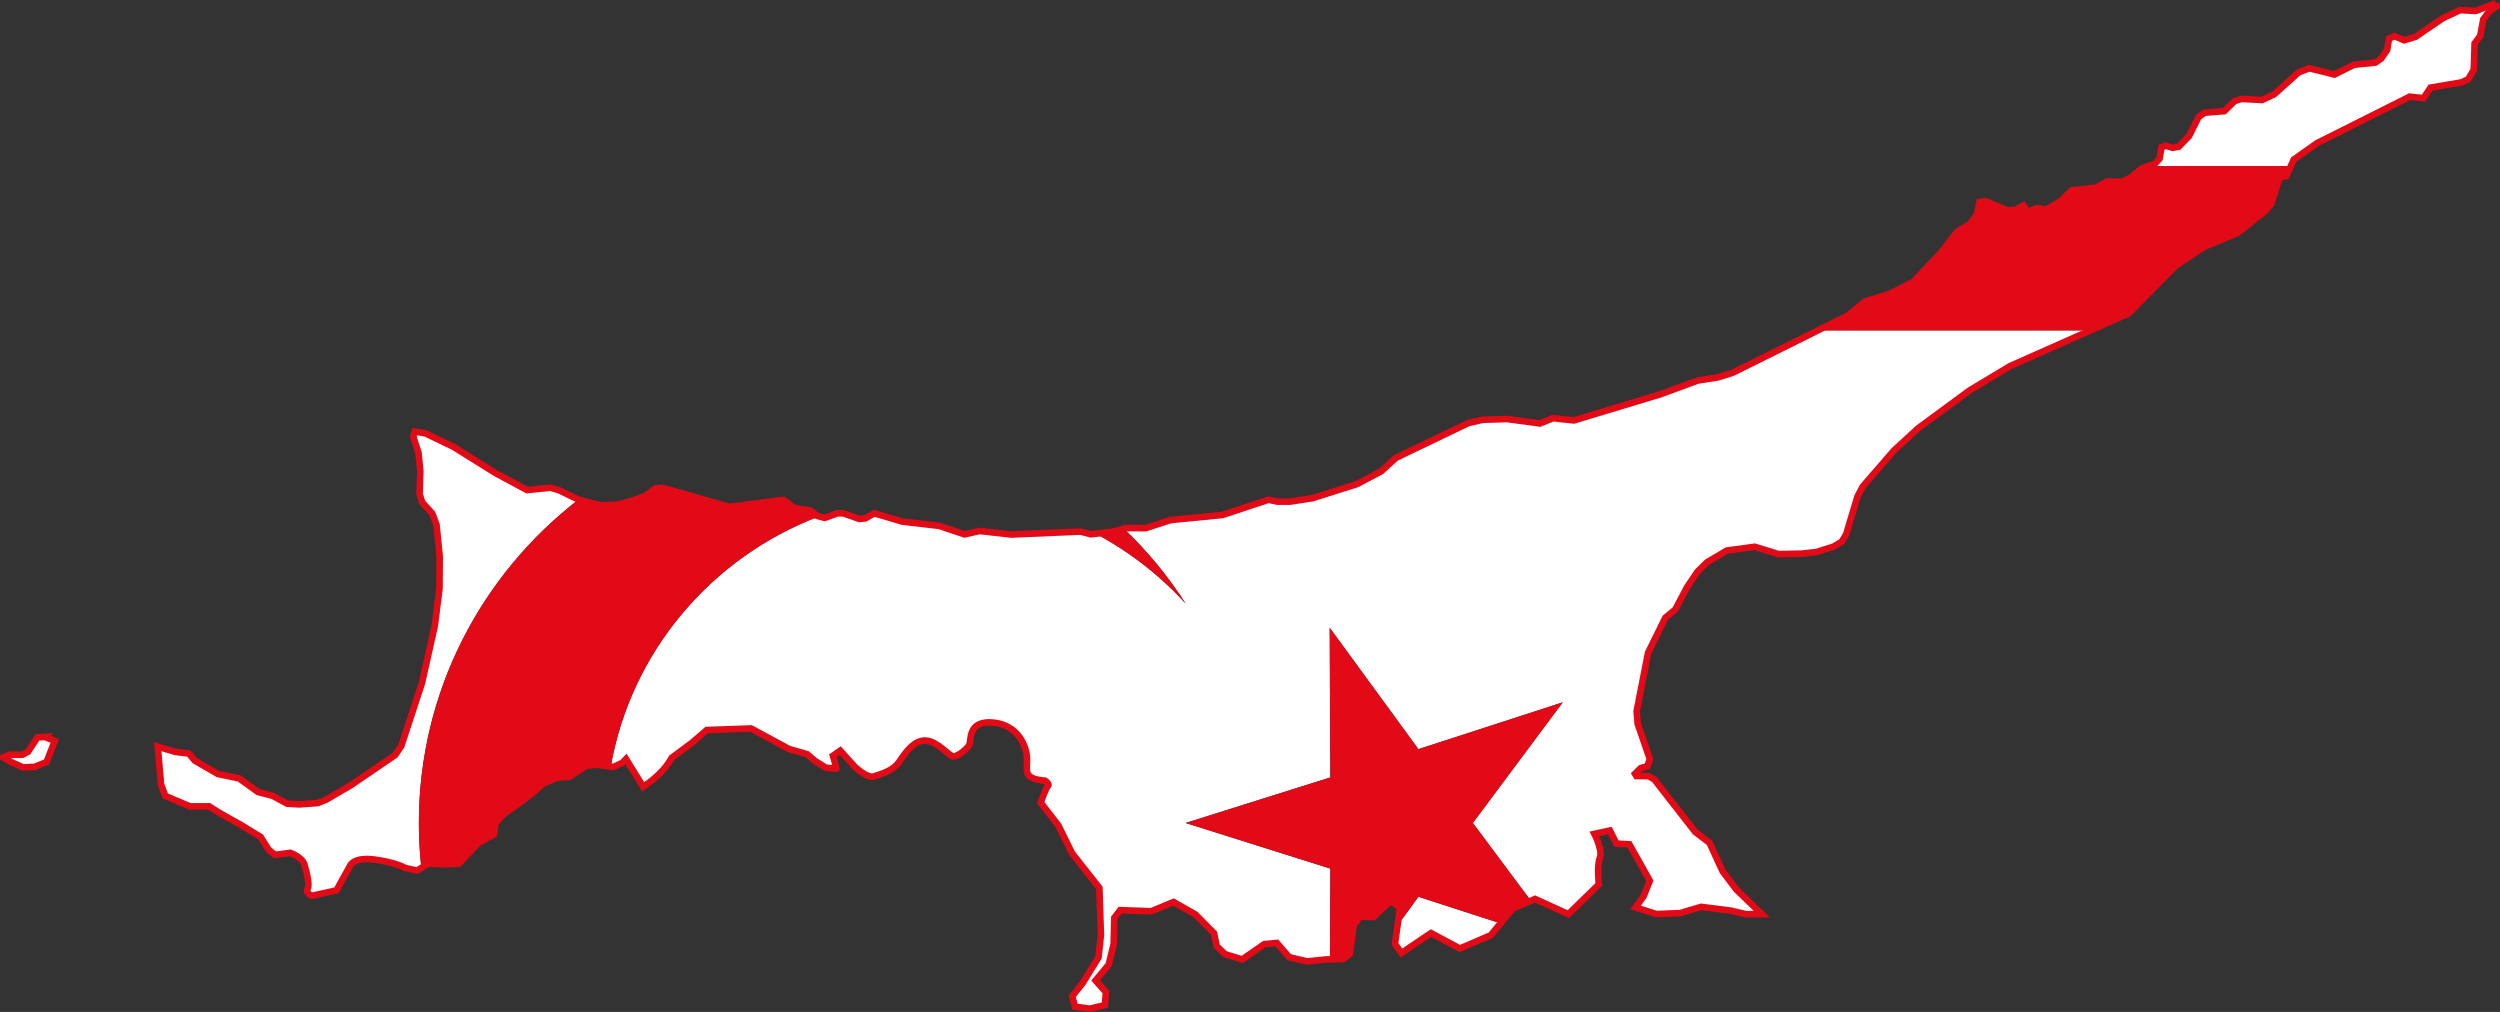
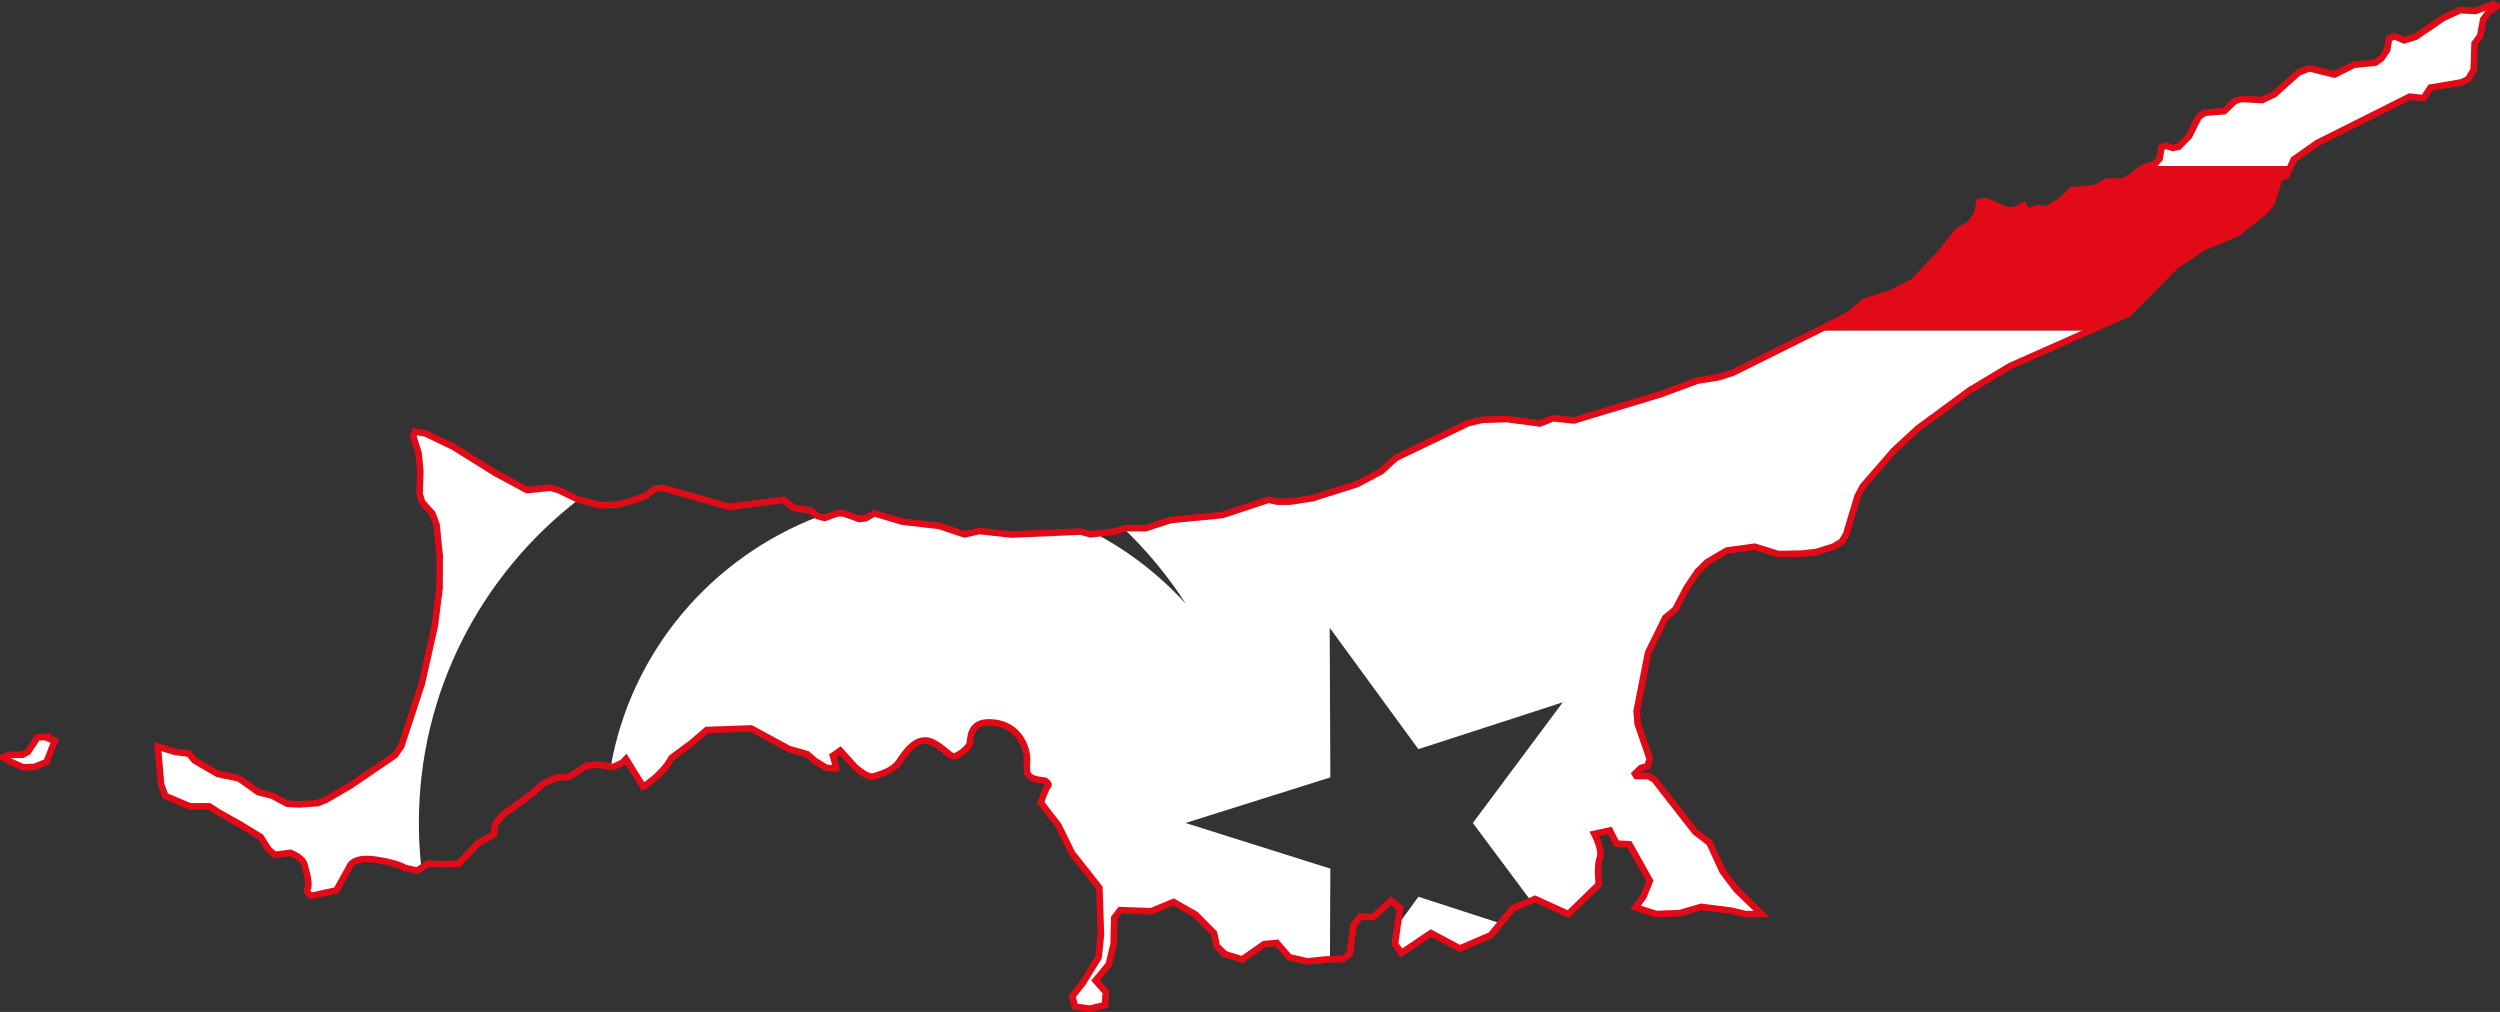
<svg xmlns="http://www.w3.org/2000/svg" xmlns:ns1="http://www.inkscape.org/namespaces/inkscape" xmlns:ns2="http://sodipodi.sourceforge.net/DTD/sodipodi-0.dtd" width="948.469" height="383.907" id="Flag_of_the_Turkish_Republic_of_Northern_Cyprus" version="1.1" viewBox="0 0 332.796 134.704" ns1:version="0.47 r22583" ns2:docname="Flag_of_Malta.svg">
  <rect x="0" y="0" width="332.796" height="134.704" fill="#333333" stroke="none" />
  <defs id="defs30">
    <ns1:perspective ns2:type="inkscape:persp3d" ns1:vp_x="0 : 342 : 1" ns1:vp_y="0 : 1000 : 0" ns1:vp_z="1026 : 342 : 1" ns1:persp3d-origin="513 : 228 : 1" id="perspective34" />
    <ns1:perspective id="perspective3662" ns1:persp3d-origin="0.5 : 0.33333333 : 1" ns1:vp_z="1 : 0.5 : 1" ns1:vp_y="0 : 1000 : 0" ns1:vp_x="0 : 0.5 : 1" ns2:type="inkscape:persp3d" />
    <ns1:perspective id="perspective2833" ns1:persp3d-origin="0.5 : 0.33333333 : 1" ns1:vp_z="1 : 0.5 : 1" ns1:vp_y="0 : 1000 : 0" ns1:vp_x="0 : 0.5 : 1" ns2:type="inkscape:persp3d" />
    <ns1:perspective id="perspective2846" ns1:persp3d-origin="0.5 : 0.33333333 : 1" ns1:vp_z="1 : 0.5 : 1" ns1:vp_y="0 : 1000 : 0" ns1:vp_x="0 : 0.5 : 1" ns2:type="inkscape:persp3d" />
    <ns1:perspective id="perspective2881" ns1:persp3d-origin="0.5 : 0.33333333 : 1" ns1:vp_z="1 : 0.5 : 1" ns1:vp_y="0 : 1000 : 0" ns1:vp_x="0 : 0.5 : 1" ns2:type="inkscape:persp3d" />
    <ns1:perspective id="perspective2894" ns1:persp3d-origin="0.5 : 0.33333333 : 1" ns1:vp_z="1 : 0.5 : 1" ns1:vp_y="0 : 1000 : 0" ns1:vp_x="0 : 0.5 : 1" ns2:type="inkscape:persp3d" />
    <ns1:perspective id="perspective2907" ns1:persp3d-origin="0.5 : 0.33333333 : 1" ns1:vp_z="1 : 0.5 : 1" ns1:vp_y="0 : 1000 : 0" ns1:vp_x="0 : 0.5 : 1" ns2:type="inkscape:persp3d" />
    <ns1:perspective id="perspective2832" ns1:persp3d-origin="0.5 : 0.33333333 : 1" ns1:vp_z="1 : 0.5 : 1" ns1:vp_y="0 : 1000 : 0" ns1:vp_x="0 : 0.5 : 1" ns2:type="inkscape:persp3d" />
    <ns1:perspective id="perspective2845" ns1:persp3d-origin="0.5 : 0.33333333 : 1" ns1:vp_z="1 : 0.5 : 1" ns1:vp_y="0 : 1000 : 0" ns1:vp_x="0 : 0.5 : 1" ns2:type="inkscape:persp3d" />
    <ns1:perspective id="perspective2858" ns1:persp3d-origin="0.5 : 0.33333333 : 1" ns1:vp_z="1 : 0.5 : 1" ns1:vp_y="0 : 1000 : 0" ns1:vp_x="0 : 0.5 : 1" ns2:type="inkscape:persp3d" />
    <ns1:perspective id="perspective3682" ns1:persp3d-origin="0.5 : 0.33333333 : 1" ns1:vp_z="1 : 0.5 : 1" ns1:vp_y="0 : 1000 : 0" ns1:vp_x="0 : 0.5 : 1" ns2:type="inkscape:persp3d" />
  </defs>
  <ns2:namedview pagecolor="#ffffff" bordercolor="#666666" borderopacity="1" objecttolerance="10" gridtolerance="10" guidetolerance="10" ns1:pageopacity="0" ns1:pageshadow="2" ns1:window-width="1280" ns1:window-height="1004" id="namedview28" showgrid="false" ns1:zoom="0.25" ns1:cx="101.52098" ns1:cy="-649.76125" ns1:window-x="-8" ns1:window-y="-8" ns1:window-maximized="1" ns1:current-layer="Flag_of_the_Turkish_Republic_of_Northern_Cyprus" />
  <path style="fill:#ffffff;fill-opacity:1;stroke:none" d="m 332.193,0.439 -2.632,1.02 -2.083,-0.11 -2.292,1.075 -3.607,2.467 -1.535,0.471 -1.294,-0.548 -0.724,0.329 -0.252,1.502 -0.768,1.129 -0.789,0.559 -2.84,0.285 -2.621,1.305 -3.344,-0.833 -1.425,0.548 -3.213,2.895 -1.634,0.779 -2.752,-0.143 -0.921,0.296 -1.382,1.338 -2.588,0.197 -0.811,0.559 -1.272,2.544 -1.371,1.425 -0.822,0.154 -0.899,-0.285 -0.581,0.197 -0.263,1.535 -0.603,0.669 -0.91,0.318 18.98,0 0.406,-0.888 3.092,-2.182 12.336,-6.184 1.842,0.197 0.932,-1.404 4.156,-0.702 0.866,-0.428 0.735,-1.25 0.11,-3.498 0.746,-1.009 0.406,-2.204 0.789,-1.042 0.998,-0.691 -0.164,-0.395 z m -90.197,43.542 -11.305,5.625 -1.93,0.614 -2.763,0.439 -4.978,1.831 -11.502,3.476 -2.785,-0.296 -1.743,0.702 -4.397,-0.592 -3.224,0.099 -1.897,0.439 -9.638,4.627 -1.963,1.787 -3.224,1.711 -5.921,1.875 -2.993,0.461 -1.678,0 -1.195,-0.252 -6.129,2.029 -6.886,0.669 -3.355,1.086 -2.643,-0.022 -0.241,0.077 c 3.129,3.002 5.902,6.353 8.246,10.011 -3.41,-3.755 -7.464,-6.919 -11.996,-9.331 l -0.658,0.077 -1.36,-0.362 -9.222,0.395 -4.211,-0.471 -2.018,0.45 -3.355,-1.129 -4.912,-0.57 -3.739,-1.107 -1.162,0.669 -0.811,0.088 -2.16,-0.757 -0.746,0 -1.721,0.614 -0.757,-0.197 -0.011,0 C 94.71,74.18 83.989,86.751 81.305,102.039 l 0.351,0.055 1.206,-0.57 0.471,-0.493 2.281,3.684 c 0,0 2.533,-1.502 3.805,-3.849 l 2.664,-1.974 1.996,-1.721 5.91,-0.208 2.643,1.436 2.39,1.294 2.445,0.702 1.042,0.899 1.436,0.888 c 0,0 1.312,0.134 1.382,0.143 0.07,0.009 -0.45,-1.732 -0.45,-1.732 l 0.976,-0.68 1.919,2.127 c 0,0 1.649,1.583 2.533,1.305 0.883,-0.279 2.576,-0.721 3.399,-1.952 0.824,-1.231 2.015,-2.958 3.596,-2.818 1.581,0.141 3.089,2.129 3.64,2.116 0.552,-0.013 1.776,-0.965 2.083,-1.535 0.307,-0.57 -0.263,-3.268 3.136,-2.982 3.399,0.285 4.54,3.224 4.561,4.846 0.022,1.623 -0.592,2.632 2.39,2.895 0,0 0.683,0.446 0.395,0.702 -0.288,0.256 -0.965,2.215 -0.965,2.215 l 2.346,3.026 1.82,3.706 3.64,4.616 0.208,6.261 -0.318,3.004 -2.127,3.443 -1.371,1.721 0.362,1.382 1.974,0.274 2.018,-0.482 0.121,-1.721 -1.371,-1.546 1.754,-2.127 0.658,-2.741 0.077,-3.465 0.779,-1.031 4.145,0.143 2.971,-1.228 2.928,1.667 2.467,2.5 0.34,1.7 1.118,1.075 2.281,0.702 2.939,-2.039 1.667,-0.153 1.656,1.897 2.401,0.559 2.39,-0.252 0.625,-0.022 0.055,-12.072 -19.276,-6.075 19.276,-6.064 -0.088,-19.923 11.809,16.162 19.221,-6.239 -11.974,16.064 7.719,10.351 0.57,-0.241 4.43,2.018 4.057,-3.958 c 0,0 -0.28,-2.53 0.132,-3.531 0.412,-1.001 -0.724,-3.191 -0.724,-3.191 l 2.061,-0.45 0.877,1.743 1.711,0.088 2.73,4.857 -0.844,2.094 -1.064,1.458 2.774,0.877 3.158,-0.121 2.807,-0.833 3.925,0.493 2.039,0.482 2.105,-0.011 -3.366,-3.246 -1.853,-2.456 -1.732,-3.772 -1.919,-1.48 -5.439,-6.974 -0.757,-0.439 -1.623,-0.011 -0.186,-0.307 0.779,-0.768 0.866,-0.219 0.329,-0.976 -1.612,-4.66 -0.143,-1.7 1.524,-7.785 2.292,-4.66 1.327,-1.096 1.557,-2.961 1.425,-2.105 1.272,-1.239 2.621,-1.546 3.706,-0.504 3.147,0.976 3.07,-0.055 1.996,-0.219 2.281,-0.724 1.086,-0.658 0.581,-0.965 1.513,-5.044 0.713,-1.349 4.156,-4.792 3.213,-2.95 6.875,-5.055 5.351,-3.213 10.691,-4.748 -36.272,0 z M 55.219,57.445 55.022,58.114 l 0.702,2.204 0.23,2.434 -0.099,2.993 0.34,1.107 1.36,1.502 0.559,1.502 0.417,4.145 -0.022,4.32 -0.625,4.967 -1.721,7.675 -2.741,8.344 -0.811,1.195 -5.921,4.035 -3.322,1.941 -1.075,0.417 -2.456,0.175 -1.601,-0.088 -1.941,-1.053 -1.941,-0.504 -2.533,-1.82 -2.818,-0.581 -3.081,-1.787 -0.778,-0.932 -1.798,-0.219 -2.336,-0.702 0.428,5.011 0.57,1.546 3.289,1.393 2.566,0 1.261,0.811 2.928,1.645 2.643,1.612 1.064,1.689 0.855,0.702 2.029,-0.274 c 0,0 1.57,0.539 1.875,1.535 0.305,0.995 0.746,2.774 0.428,3.268 -0.318,0.494 0.537,0.921 0.537,0.921 l 3.3,-0.724 1.776,-3.202 c 0,0 0.371,-1.297 3.322,-0.899 2.951,0.398 4.035,1.107 4.035,1.107 l 1.612,0.362 0.559,-0.362 c -0.216,-1.961 -0.329,-3.947 -0.329,-5.965 0,-17.489 8.312,-33.056 21.25,-43.059 l -0.066,-0.022 c 0,0 -2.469,-1.202 -2.522,-1.228 -0.053,-0.026 -1.118,-0.338 -1.206,-0.329 -0.088,0.009 -3.048,0.307 -3.048,0.307 L 65.965,62.971 60.362,59.474 56.623,57.675 55.219,57.445 z m -49.265,40.658 -0.965,0.055 -1.261,1.919 -0.757,0.395 -1.743,0 -0.789,0.34 0.899,0.559 1.732,0.779 1.546,-0.066 1.59,-0.658 0.241,-0.636 0.844,-2.16 -1.338,-0.526 z M 188.816,119.375 l -2.763,3.794 -0.351,2.478 0.855,1.206 3.936,-2.654 3.849,2.05 4.112,-1.765 1.283,-1.568 -10.921,-3.542 z" id="rect3" />
  <g id="g5" transform="matrix(0.922,0,0,0.911,0.434,0.256)" style="fill:#e30a17;stroke:none">
    <g id="star" transform="matrix(0,-30,30,0,200.7,120)" style="stroke:none">
      <g id="cone" style="stroke:none" />
    </g>
  </g>
-   <path style="fill:#e30a17;stroke:none" d="m 88.311,64.956 -1.064,0.055 -1.327,0.998 -1.853,0.669 -1.974,0.504 -2.193,0.077 -2.895,-0.757 c -12.938,10.004 -21.25,25.571 -21.25,43.059 0,2.018 0.113,4.004 0.329,5.965 l 0.888,-0.57 2.149,0.077 1.941,-0.066 2.566,-2.719 2.116,-1.195 0.197,-1.382 c 0,0 0.802,-1.181 1.711,-1.743 0.908,-0.563 3.355,-2.467 3.355,-2.467 l 1.239,-1.118 1.842,-0.822 1.667,-0.11 2.303,-1.491 1.48,-0.143 1.765,0.263 c 2.685,-15.292 13.411,-27.861 27.719,-33.3 l -0.23,-0.055 -0.921,-0.735 -2.16,-0.318 -1.425,-1.096 -7.171,0.943 -8.805,-2.522 z m 61.294,5.406 -1.272,0.384 -2.478,0.296 c 4.532,2.412 8.585,5.576 11.996,9.331 -2.343,-3.658 -5.117,-7.009 -8.246,-10.011 z" id="circle11" />
-   <path style="fill:#e30a17;fill-opacity:1;fill-rule:nonzero;stroke:none" d="m 177.007,83.564 0.088,19.923 -19.276,6.064 19.276,6.075 -0.055,12.072 1.765,-0.055 0.899,-0.702 0.504,-3.86 0.888,-1.075 1.711,0.055 2.346,-2.171 1.217,0.954 -0.318,2.325 2.763,-3.794 10.921,3.542 1.634,-1.985 2.412,-1.031 -7.719,-10.351 11.974,-16.064 -19.221,6.239 -11.809,-16.162 z" id="path5557" />
  <path style="fill:#e30a17;fill-opacity:1;stroke:none" d="m 285.965,22.116 -0.844,0.296 -1.393,1.162 -1.228,0.625 -1.996,-0.044 -1.524,0.844 -3.169,0.329 -1.546,1.469 -1.809,1.086 -1.261,-0.175 -1.283,0.504 -0.559,-0.855 -1.031,0.581 -1.162,0.055 -2.873,-1.217 -0.768,0.11 -0.329,1.645 -0.921,1.261 -1.711,1.031 -2.182,2.818 -3.695,3.893 -3.136,1.59 -3.268,1.009 -2.248,1.842 -4.035,2.007 36.272,0 5.088,-2.259 6.228,-6.316 3.783,-2.533 4.474,-1.853 3.75,-2.971 0.779,-0.976 1.096,-3.443 0.877,-0.208 0.603,-1.305 -18.98,0 z" id="rect7" />
  <path style="fill:none;stroke:#e30a17;stroke-width:0.877;stroke-miterlimit:4;stroke-opacity:1;stroke-dasharray:none" d="m 332.193,0.439 -2.632,1.02 -2.083,-0.11 -2.292,1.075 -3.607,2.467 -1.535,0.471 -1.294,-0.548 -0.724,0.329 -0.252,1.502 -0.768,1.129 -0.789,0.559 -2.84,0.285 -2.621,1.305 -3.344,-0.833 -1.425,0.548 -3.213,2.895 -1.634,0.779 -2.752,-0.143 -0.921,0.296 -1.382,1.338 -2.588,0.197 -0.811,0.559 -1.272,2.544 -1.371,1.425 -0.822,0.154 -0.899,-0.285 -0.581,0.197 -0.263,1.535 -0.603,0.669 -1.754,0.614 -1.393,1.162 -1.228,0.625 -1.996,-0.044 -1.524,0.844 -3.169,0.329 -1.546,1.469 -1.809,1.086 -1.261,-0.175 -1.283,0.504 -0.559,-0.855 -1.031,0.581 -1.162,0.055 -2.873,-1.217 -0.768,0.11 -0.329,1.645 -0.921,1.261 -1.711,1.031 -2.182,2.818 -3.695,3.893 -3.136,1.59 -3.268,1.009 -2.248,1.842 -15.34,7.632 -1.93,0.614 -2.763,0.439 -4.978,1.831 -11.502,3.476 -2.785,-0.296 -1.743,0.702 -4.397,-0.592 -3.224,0.099 -1.897,0.439 -9.638,4.627 -1.963,1.787 -3.224,1.711 -5.921,1.875 -2.993,0.461 -1.678,0 -1.195,-0.252 -6.129,2.029 -6.886,0.669 -3.355,1.086 -2.643,-0.022 -1.513,0.461 -3.136,0.373 -1.36,-0.362 -9.221,0.395 -4.211,-0.471 -2.018,0.45 -3.355,-1.129 -4.912,-0.57 -3.739,-1.107 -1.162,0.669 -0.811,0.088 -2.16,-0.757 -0.746,0 -1.721,0.614 -0.987,-0.252 -0.921,-0.735 -2.16,-0.318 -1.425,-1.096 -7.171,0.943 -8.805,-2.522 -1.064,0.055 -1.327,0.998 -1.853,0.669 -1.974,0.504 -2.193,0.077 -2.961,-0.778 c 0,0 -2.469,-1.202 -2.522,-1.228 -0.053,-0.026 -1.118,-0.338 -1.206,-0.329 -0.088,0.009 -3.048,0.307 -3.048,0.307 l -4.2,-2.259 -5.603,-3.498 -3.739,-1.798 -1.404,-0.23 -0.197,0.669 0.702,2.204 0.23,2.434 -0.099,2.993 0.34,1.107 1.36,1.502 0.559,1.502 0.417,4.145 -0.022,4.32 -0.625,4.967 -1.721,7.675 -2.741,8.344 -0.811,1.195 -5.921,4.035 -3.322,1.941 -1.075,0.417 -2.456,0.175 -1.601,-0.088 -1.941,-1.053 -1.941,-0.504 -2.533,-1.82 -2.818,-0.581 -3.081,-1.787 -0.778,-0.932 -1.798,-0.219 -2.336,-0.702 0.428,5.011 0.57,1.546 3.289,1.393 2.566,0 1.261,0.811 2.928,1.645 2.643,1.612 1.064,1.689 0.855,0.702 2.029,-0.274 c 0,0 1.569,0.539 1.875,1.535 0.305,0.995 0.746,2.774 0.428,3.268 -0.318,0.494 0.537,0.921 0.537,0.921 l 3.3,-0.724 1.776,-3.202 c 0,0 0.371,-1.297 3.322,-0.899 2.952,0.398 4.035,1.107 4.035,1.107 l 1.612,0.362 1.447,-0.932 2.149,0.077 1.941,-0.066 2.566,-2.719 2.116,-1.195 0.197,-1.382 c 0,0 0.802,-1.181 1.711,-1.743 0.908,-0.563 3.355,-2.467 3.355,-2.467 l 1.239,-1.118 1.842,-0.822 1.667,-0.11 2.303,-1.491 1.48,-0.143 2.116,0.318 1.206,-0.57 0.471,-0.493 2.281,3.684 c 0,0 2.533,-1.502 3.805,-3.849 l 2.664,-1.974 1.996,-1.721 5.91,-0.208 2.643,1.436 2.39,1.294 2.445,0.702 1.042,0.899 1.436,0.888 c 0,0 1.312,0.134 1.382,0.143 0.07,0.009 -0.45,-1.732 -0.45,-1.732 l 0.976,-0.68 1.919,2.127 c 0,0 1.649,1.583 2.533,1.305 0.883,-0.279 2.576,-0.721 3.399,-1.952 0.824,-1.231 2.015,-2.958 3.596,-2.818 1.581,0.141 3.089,2.129 3.64,2.116 0.552,-0.013 1.776,-0.965 2.083,-1.535 0.307,-0.57 -0.263,-3.268 3.136,-2.982 3.399,0.285 4.54,3.224 4.561,4.846 0.022,1.623 -0.592,2.632 2.39,2.895 0,0 0.683,0.446 0.395,0.702 -0.288,0.256 -0.965,2.215 -0.965,2.215 l 2.346,3.026 1.82,3.706 3.64,4.616 0.208,6.261 -0.318,3.004 -2.127,3.443 -1.371,1.721 0.362,1.382 1.974,0.274 2.018,-0.482 0.121,-1.722 -1.371,-1.546 1.754,-2.127 0.658,-2.741 0.077,-3.465 0.779,-1.031 4.145,0.143 2.971,-1.228 2.928,1.667 2.467,2.5 0.34,1.7 1.118,1.075 2.281,0.702 2.939,-2.039 1.667,-0.154 1.656,1.897 2.401,0.559 2.39,-0.252 2.39,-0.077 0.899,-0.702 0.504,-3.86 0.888,-1.075 1.711,0.055 2.346,-2.171 1.217,0.954 -0.669,4.803 0.855,1.206 3.936,-2.654 3.849,2.05 4.112,-1.765 2.917,-3.553 2.982,-1.272 4.43,2.018 4.057,-3.958 c 0,0 -0.28,-2.53 0.132,-3.531 0.412,-1.001 -0.724,-3.191 -0.724,-3.191 l 2.061,-0.45 0.877,1.743 1.711,0.088 2.73,4.857 -0.844,2.094 -1.064,1.458 2.774,0.877 3.158,-0.121 2.807,-0.833 3.925,0.493 2.039,0.482 2.105,-0.011 -3.366,-3.246 -1.853,-2.456 -1.732,-3.772 -1.919,-1.48 -5.439,-6.974 -0.757,-0.439 -1.623,-0.011 -0.186,-0.307 0.779,-0.768 0.866,-0.219 0.329,-0.976 -1.612,-4.66 -0.143,-1.7 1.524,-7.785 2.292,-4.66 1.327,-1.096 1.557,-2.961 1.425,-2.105 1.272,-1.239 2.621,-1.546 3.706,-0.504 3.147,0.976 3.07,-0.055 1.996,-0.219 2.281,-0.724 1.086,-0.658 0.581,-0.965 1.513,-5.044 0.713,-1.349 4.156,-4.792 3.213,-2.95 6.875,-5.055 5.351,-3.213 15.779,-7.007 6.228,-6.316 3.783,-2.533 4.474,-1.853 3.75,-2.971 0.779,-0.976 1.096,-3.443 0.877,-0.208 1.009,-2.193 3.092,-2.182 12.336,-6.184 1.842,0.197 0.932,-1.403 4.156,-0.702 0.866,-0.428 0.735,-1.25 0.11,-3.498 0.746,-1.009 0.406,-2.204 0.789,-1.042 0.998,-0.691 -0.164,-0.395 z M 5.954,98.103 l -0.965,0.055 -1.261,1.919 -0.757,0.395 -1.743,0 -0.789,0.34 0.899,0.559 1.732,0.779 1.546,-0.066 1.59,-0.658 0.241,-0.636 0.844,-2.16 -1.338,-0.526 z" id="rect3-1" />
</svg>